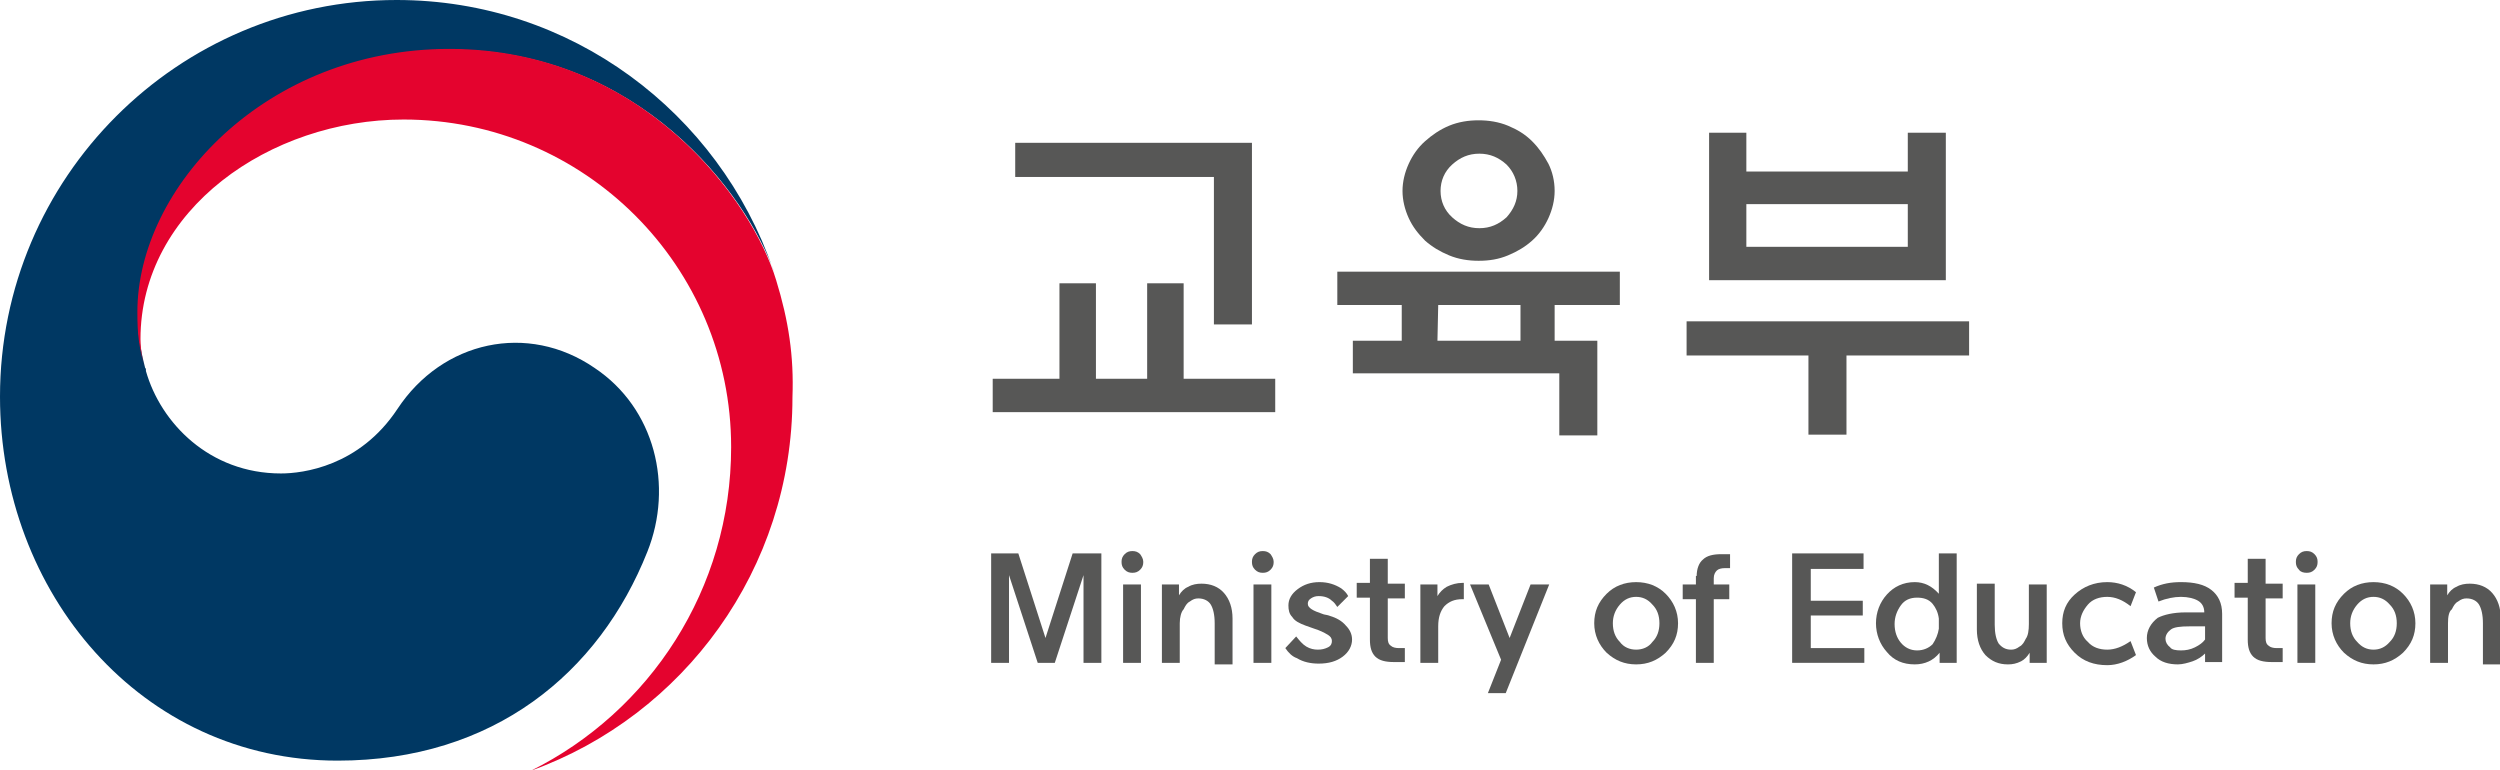
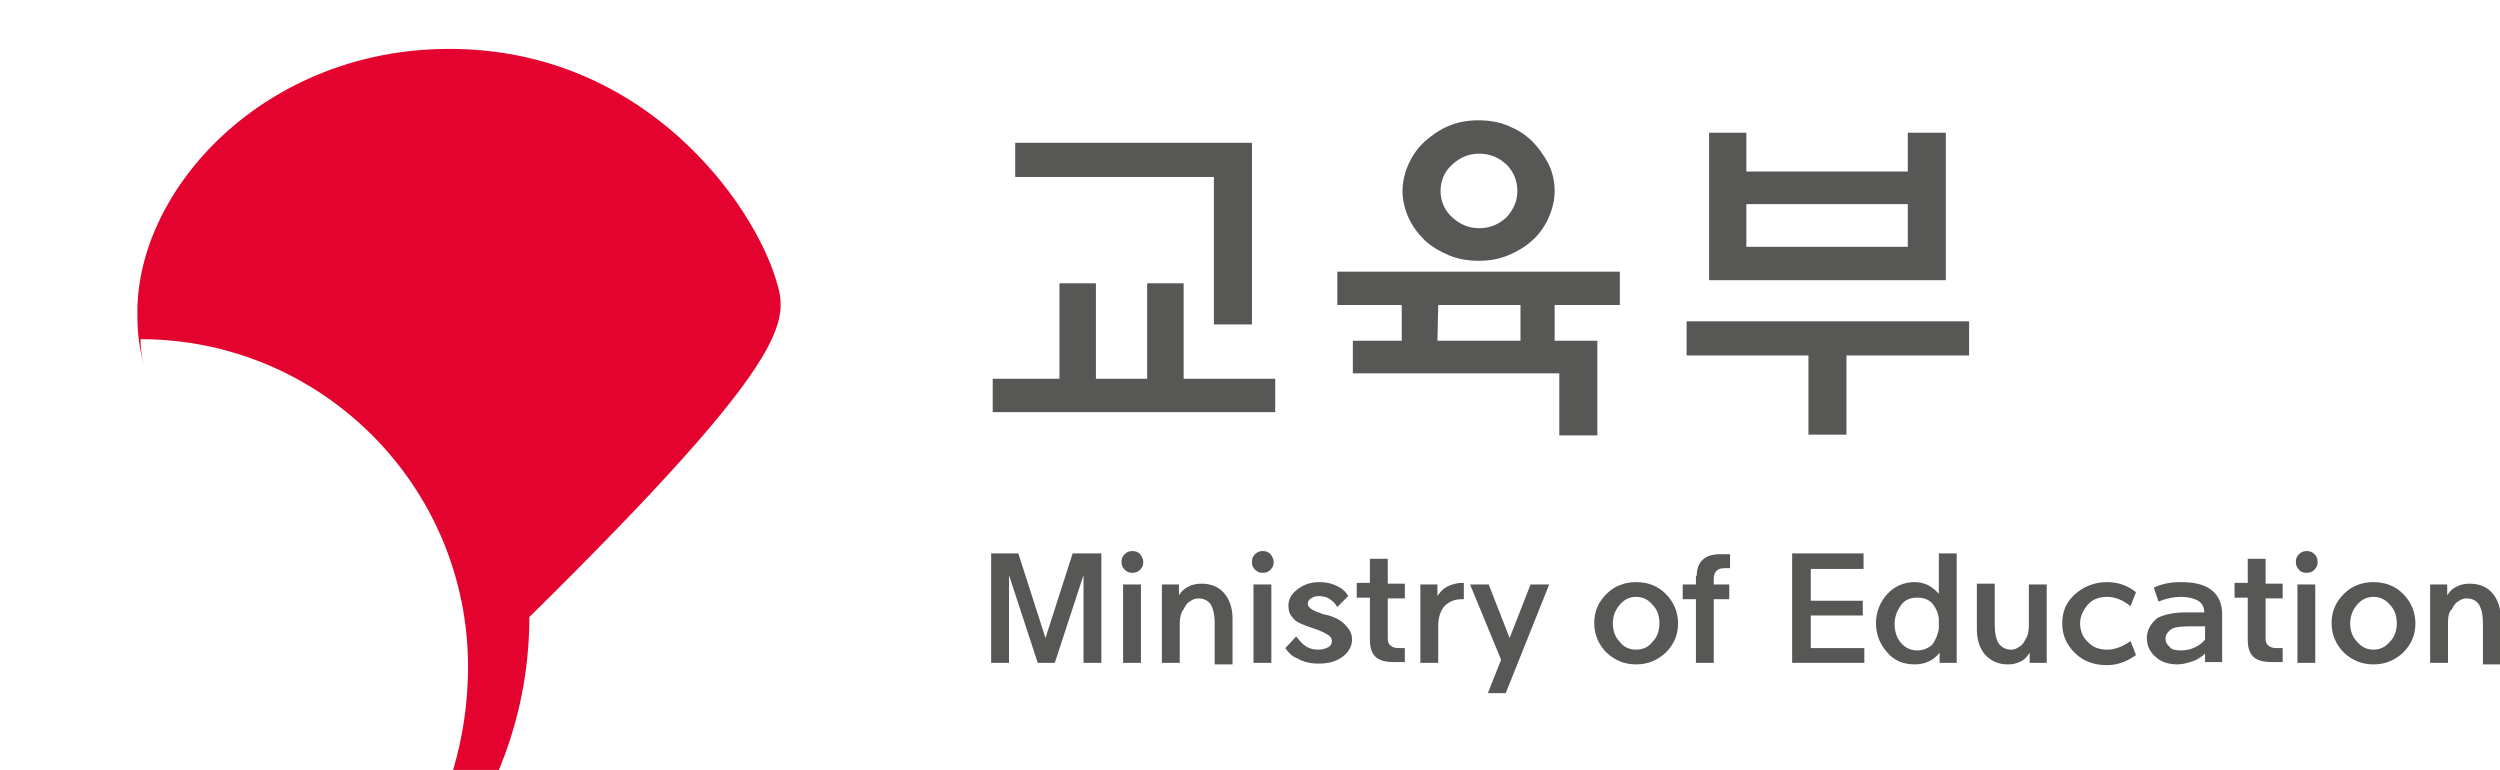
<svg xmlns="http://www.w3.org/2000/svg" version="1.1" id="Layer_1" x="0px" y="0px" viewBox="0 0 322.1 99.2" style="enable-background:new 0 0 322.1 99.2;" xml:space="preserve">
  <style type="text/css">
	.st0{fill:#575756;}
	.st1{fill:#003863;}
	.st2{fill:#E4032E;}
</style>
  <g>
    <g>
      <path class="st0" d="M136.5,48.8V36.5h4.7v12.3h6.6V36.5h4.7v12.3h11.8v4.3h-36.4v-4.3H136.5z M156.4,41.8v-19h-25.6v-4.4h30.5    v23.4H156.4z" />
      <path class="st0" d="M205.8,43.9v12.2h-4.9v-8h-26.6v-4.2h6.3l0-4.6h-8.3V35h36.4v4.3h-8.4v4.6H205.8z M200.3,24.6    c0,1.2-0.3,2.4-0.8,3.5c-0.5,1.1-1.2,2.1-2.1,2.9c-0.9,0.8-1.9,1.4-3.1,1.9c-1.2,0.5-2.4,0.7-3.8,0.7c-1.3,0-2.6-0.2-3.8-0.7    c-1.2-0.5-2.2-1.1-3.1-1.9c-0.9-0.9-1.6-1.8-2.1-2.9c-0.5-1.1-0.8-2.3-0.8-3.5c0-1.2,0.3-2.4,0.8-3.5c0.5-1.1,1.2-2.1,2.1-2.9    c0.9-0.8,1.9-1.5,3.1-2c1.2-0.5,2.5-0.7,3.8-0.7c1.3,0,2.6,0.2,3.8,0.7c1.2,0.5,2.2,1.1,3.1,2c0.9,0.9,1.5,1.8,2.1,2.9    C200,22.1,200.3,23.3,200.3,24.6z M185.2,43.9h10.7v-4.6h-10.6L185.2,43.9z M195.5,24.6c0-1.3-0.5-2.5-1.4-3.4    c-1-0.9-2.1-1.4-3.5-1.4c-1.4,0-2.5,0.5-3.5,1.4c-1,0.9-1.5,2.1-1.5,3.4c0,1.3,0.5,2.5,1.5,3.4c1,0.9,2.1,1.4,3.5,1.4    c1.4,0,2.5-0.5,3.5-1.4C195,27,195.5,25.9,195.5,24.6z" />
      <path class="st0" d="M217.3,41.4h36.4v4.4h-15.8V56H233V45.8h-15.7V41.4z M225,22.1h20.8v-5h4.9v19h-30.5v-19h4.8V22.1z     M245.9,26.3H225v5.5h20.8V26.3z" />
    </g>
    <g>
      <path class="st0" d="M141.9,71.3v14.1h-2.3V74.1l-3.7,11.3h-2.2l-3.7-11.3v11.3h-2.3V71.3h3.5l3.5,10.9l3.5-10.9H141.9z" />
      <path class="st0" d="M147.3,72.4c0,0.4-0.1,0.7-0.4,1c-0.3,0.3-0.6,0.4-1,0.4c-0.4,0-0.7-0.1-1-0.4c-0.3-0.3-0.4-0.6-0.4-1    c0-0.4,0.1-0.7,0.4-1c0.3-0.3,0.6-0.4,1-0.4c0.4,0,0.7,0.1,1,0.4C147.1,71.7,147.3,72,147.3,72.4z M144.7,85.4V75.3h2.3v10.1    H144.7z" />
      <path class="st0" d="M152,80.3v5.1h-2.3V75.3h2.2v1.4c0.3-0.5,0.7-0.9,1.2-1.1c0.5-0.3,1.1-0.4,1.7-0.4c1.2,0,2.2,0.4,2.9,1.2    c0.7,0.8,1.1,1.9,1.1,3.3v5.9h-2.3v-5.3c0-1.1-0.2-1.9-0.5-2.4c-0.3-0.5-0.9-0.8-1.6-0.8c-0.4,0-0.7,0.1-1.1,0.4    c-0.4,0.2-0.6,0.6-0.8,1C152.2,78.8,152,79.5,152,80.3z" />
      <path class="st0" d="M164.1,72.4c0,0.4-0.1,0.7-0.4,1c-0.3,0.3-0.6,0.4-1,0.4c-0.4,0-0.7-0.1-1-0.4c-0.3-0.3-0.4-0.6-0.4-1    c0-0.4,0.1-0.7,0.4-1c0.3-0.3,0.6-0.4,1-0.4c0.4,0,0.7,0.1,1,0.4C163.9,71.7,164.1,72,164.1,72.4z M161.5,85.4V75.3h2.3v10.1    H161.5z" />
      <path class="st0" d="M165.6,83.5l1.4-1.5c0.4,0.5,0.8,1,1.3,1.3c0.5,0.3,1,0.4,1.5,0.4c0.5,0,0.9-0.1,1.3-0.3    c0.4-0.2,0.5-0.5,0.5-0.8c0-0.4-0.2-0.6-0.5-0.8c-0.3-0.2-0.7-0.4-1.2-0.6c-0.6-0.2-1.1-0.4-1.7-0.6c-0.8-0.3-1.4-0.6-1.7-1.1    c-0.4-0.4-0.5-0.9-0.5-1.5c0-0.8,0.4-1.5,1.2-2.1c0.8-0.6,1.7-0.9,2.8-0.9c1.1,0,2,0.3,2.8,0.8c0.4,0.3,0.7,0.6,0.9,1l-1.4,1.4    c-0.2-0.3-0.4-0.6-0.7-0.8c-0.4-0.4-1-0.6-1.7-0.6c-0.4,0-0.7,0.1-1,0.3c-0.3,0.2-0.4,0.4-0.4,0.7c0,0.3,0.2,0.5,0.5,0.7    c0.3,0.2,0.8,0.4,1.4,0.6c0.2,0.1,0.5,0.1,0.8,0.2c1,0.3,1.7,0.7,2.2,1.3c0.5,0.5,0.8,1.1,0.8,1.8c0,0.8-0.4,1.6-1.2,2.2    c-0.8,0.6-1.8,0.9-3.1,0.9c-1,0-2-0.2-2.8-0.7C166.5,84.6,166,84.1,165.6,83.5z" />
      <path class="st0" d="M178.8,72v3.2h2.2v1.9h-2.2v5.1c0,0.5,0.1,0.8,0.4,1c0.2,0.2,0.6,0.3,1,0.3h0.8v1.8h-1.4    c-1.1,0-1.9-0.2-2.4-0.7c-0.5-0.5-0.7-1.2-0.7-2.2v-5.4h-1.7v-1.9h1.7V72H178.8z" />
      <path class="st0" d="M183,85.4V75.3h2.2v1.5c0.3-0.5,0.7-0.9,1.2-1.2c0.6-0.3,1.3-0.5,2-0.5h0.2v2.1h-0.2c-1,0-1.7,0.3-2.3,0.9    c-0.5,0.6-0.8,1.4-0.8,2.6v4.7H183z" />
      <path class="st0" d="M193.4,85l-4-9.7h2.4l2.7,6.9l2.7-6.9h2.4l-5.6,14h-2.3L193.4,85z" />
      <path class="st0" d="M210.8,85.6c-1.5,0-2.7-0.5-3.8-1.5c-1-1-1.6-2.3-1.6-3.8c0-1.5,0.5-2.7,1.6-3.8c1-1,2.3-1.5,3.8-1.5    c1.5,0,2.8,0.5,3.8,1.5c1,1,1.6,2.3,1.6,3.8c0,1.5-0.5,2.7-1.6,3.8C213.5,85.1,212.3,85.6,210.8,85.6z M210.8,83.7    c0.8,0,1.6-0.3,2.1-1c0.6-0.6,0.9-1.4,0.9-2.4c0-1-0.3-1.8-0.9-2.4c-0.6-0.7-1.3-1-2.1-1c-0.8,0-1.5,0.3-2.1,1    c-0.6,0.7-0.9,1.5-0.9,2.4c0,1,0.3,1.8,0.9,2.4C209.2,83.4,210,83.7,210.8,83.7z" />
      <path class="st0" d="M218.6,74.2c0-0.9,0.3-1.7,0.8-2.1c0.5-0.5,1.3-0.7,2.4-0.7h1.1v1.8h-0.7c-0.4,0-0.8,0.1-1,0.3    c-0.2,0.2-0.4,0.5-0.4,1v0.8h2v1.9h-2v8.2h-2.3v-8.2h-1.7v-1.9h1.7V74.2z" />
      <path class="st0" d="M240.1,85.4h-9.2V71.3h9.2v2h-6.8v4.1h6.7v1.9h-6.7v4.2h6.9V85.4z" />
      <path class="st0" d="M246.7,75c1.2,0,2.2,0.5,3.1,1.5v-5.2h2.3v14.1h-2.2v-1.3c-0.8,1-1.9,1.5-3.2,1.5c-1.5,0-2.7-0.5-3.6-1.6    c-0.9-1-1.4-2.3-1.4-3.7c0-1.4,0.5-2.7,1.4-3.7C244,75.6,245.2,75,246.7,75z M249.8,81c0-0.4,0-0.9,0-1.3    c-0.1-0.8-0.4-1.4-0.8-1.9c-0.5-0.6-1.2-0.8-2-0.8c-0.9,0-1.6,0.3-2.1,1c-0.5,0.7-0.8,1.5-0.8,2.4c0,1,0.3,1.8,0.8,2.4    c0.5,0.6,1.2,1,2.1,1c0.8,0,1.5-0.3,2-0.8C249.4,82.4,249.7,81.7,249.8,81z" />
      <path class="st0" d="M261.4,80.4v-5.1h2.3v10.1h-2.2v-1.3c-0.3,0.5-0.7,0.9-1.1,1.1c-0.6,0.3-1.1,0.4-1.7,0.4    c-1.2,0-2.1-0.4-2.9-1.2c-0.7-0.8-1.1-1.9-1.1-3.3v-5.9h2.3v5.3c0,1.1,0.2,1.9,0.5,2.4c0.4,0.5,0.9,0.8,1.6,0.8    c0.4,0,0.7-0.1,1.1-0.4c0.4-0.2,0.6-0.6,0.8-1C261.3,81.9,261.4,81.2,261.4,80.4z" />
      <path class="st0" d="M265.7,80.3c0-1.5,0.5-2.7,1.6-3.7c1.1-1,2.5-1.6,4.2-1.6c1.3,0,2.6,0.4,3.7,1.3l-0.7,1.8c-1-0.8-2-1.2-3-1.2    c-1,0-1.9,0.3-2.5,1c-0.6,0.7-1,1.5-1,2.4s0.3,1.8,1,2.4c0.6,0.7,1.5,1,2.5,1c1,0,2-0.4,3-1.1l0.7,1.8c-1.1,0.8-2.4,1.3-3.7,1.3    c-1.7,0-3.1-0.5-4.2-1.6C266.2,83,265.7,81.8,265.7,80.3z" />
      <path class="st0" d="M281.6,78.9c0.8,0,1.6,0,2.4,0c0-0.7-0.3-1.2-0.8-1.5c-0.5-0.3-1.3-0.5-2.2-0.5H281c-0.9,0-1.9,0.2-2.9,0.6    l-0.6-1.8c1.1-0.5,2.2-0.7,3.5-0.7h0c1.7,0,3,0.3,3.9,1c0.9,0.7,1.4,1.7,1.4,3.1v6.2h-2.2v-1.1c-0.4,0.4-1,0.8-1.6,1    c-0.6,0.2-1.3,0.4-1.9,0.4c-1.2,0-2.2-0.3-2.9-1c-0.7-0.6-1.1-1.4-1.1-2.4c0-1,0.5-1.9,1.4-2.6C278.8,79.2,280,78.9,281.6,78.9z     M281,83.8c0.6,0,1.2-0.1,1.8-0.4c0.6-0.3,1-0.6,1.3-1v-1.7c-0.8,0-1.4,0-2,0c-1.2,0-2,0.1-2.4,0.4c-0.4,0.3-0.7,0.7-0.7,1.2    c0,0.4,0.2,0.8,0.6,1.1C279.8,83.7,280.3,83.8,281,83.8z" />
      <path class="st0" d="M291.9,72v3.2h2.2v1.9h-2.2v5.1c0,0.5,0.1,0.8,0.4,1c0.2,0.2,0.6,0.3,1,0.3h0.8v1.8h-1.4    c-1.1,0-1.9-0.2-2.4-0.7c-0.5-0.5-0.7-1.2-0.7-2.2v-5.4h-1.7v-1.9h1.7V72H291.9z" />
      <path class="st0" d="M298.6,72.4c0,0.4-0.1,0.7-0.4,1c-0.3,0.3-0.6,0.4-1,0.4c-0.4,0-0.8-0.1-1-0.4c-0.3-0.3-0.4-0.6-0.4-1    c0-0.4,0.1-0.7,0.4-1c0.3-0.3,0.6-0.4,1-0.4c0.4,0,0.7,0.1,1,0.4C298.5,71.7,298.6,72,298.6,72.4z M296,85.4V75.3h2.3v10.1H296z" />
      <path class="st0" d="M305.8,85.6c-1.5,0-2.7-0.5-3.8-1.5c-1-1-1.6-2.3-1.6-3.8c0-1.5,0.5-2.7,1.6-3.8c1-1,2.3-1.5,3.8-1.5    c1.5,0,2.8,0.5,3.8,1.5c1,1,1.6,2.3,1.6,3.8c0,1.5-0.5,2.7-1.6,3.8C308.5,85.1,307.3,85.6,305.8,85.6z M305.8,83.7    c0.8,0,1.5-0.3,2.1-1c0.6-0.6,0.9-1.4,0.9-2.4c0-1-0.3-1.8-0.9-2.4c-0.6-0.7-1.3-1-2.1-1c-0.8,0-1.5,0.3-2.1,1    c-0.6,0.7-0.9,1.5-0.9,2.4c0,1,0.3,1.8,0.9,2.4C304.3,83.4,305,83.7,305.8,83.7z" />
      <path class="st0" d="M315.4,80.3v5.1h-2.3V75.3h2.2v1.4c0.3-0.5,0.7-0.9,1.2-1.1c0.5-0.3,1.1-0.4,1.7-0.4c1.2,0,2.2,0.4,2.9,1.2    c0.7,0.8,1.1,1.9,1.1,3.3v5.9h-2.3v-5.3c0-1.1-0.2-1.9-0.5-2.4c-0.3-0.5-0.9-0.8-1.6-0.8c-0.4,0-0.7,0.1-1.1,0.4    c-0.4,0.2-0.6,0.6-0.8,1C315.5,78.8,315.4,79.5,315.4,80.3z" />
    </g>
    <g>
      <g>
        <g>
          <g>
            <g>
              <g>
-                 <path class="st1" d="M76.6,47.4C68,41.5,57,43.9,51.2,52.7C46.3,60.1,39,61,36.2,61c-9.2,0-15.5-6.5-17.4-13.2h0         c0-0.1,0-0.1,0-0.2c0-0.1,0-0.1-0.1-0.2c-0.7-2.8-0.9-4.1-0.9-7.1c0-16.1,16.5-33.9,40.2-33.9c24.3,0,38.2,18.5,41.8,28.8         c-0.1-0.2-0.1-0.4-0.2-0.5C92.6,14.5,73.6,0,51.1,0C22.9,0,0,22.9,0,51.1C0,76.4,18.2,98,43.5,98c20.1,0,33.7-11.3,39.9-26.9         C86.8,62.6,84.4,52.6,76.6,47.4z" />
-               </g>
+                 </g>
              <g>
-                 <path class="st2" d="M100,36.1c-3-10-17-29.8-42.1-29.8c-23.7,0-40.2,17.9-40.2,33.9c0,3,0.2,4.3,0.9,7.1         c-0.3-1.2-0.5-2.4-0.5-3.6c0-16.7,16.7-28.3,33.9-28.3c23.3,0,42.2,18.9,42.2,42.2c0,18.3-10.5,34.1-25.8,41.7l0,0         c19.7-7.1,33.7-26,33.7-48.1C102.3,45.9,101.6,41.3,100,36.1z" />
+                 <path class="st2" d="M100,36.1c-3-10-17-29.8-42.1-29.8c-23.7,0-40.2,17.9-40.2,33.9c0,3,0.2,4.3,0.9,7.1         c-0.3-1.2-0.5-2.4-0.5-3.6c23.3,0,42.2,18.9,42.2,42.2c0,18.3-10.5,34.1-25.8,41.7l0,0         c19.7-7.1,33.7-26,33.7-48.1C102.3,45.9,101.6,41.3,100,36.1z" />
              </g>
            </g>
          </g>
        </g>
      </g>
    </g>
  </g>
</svg>